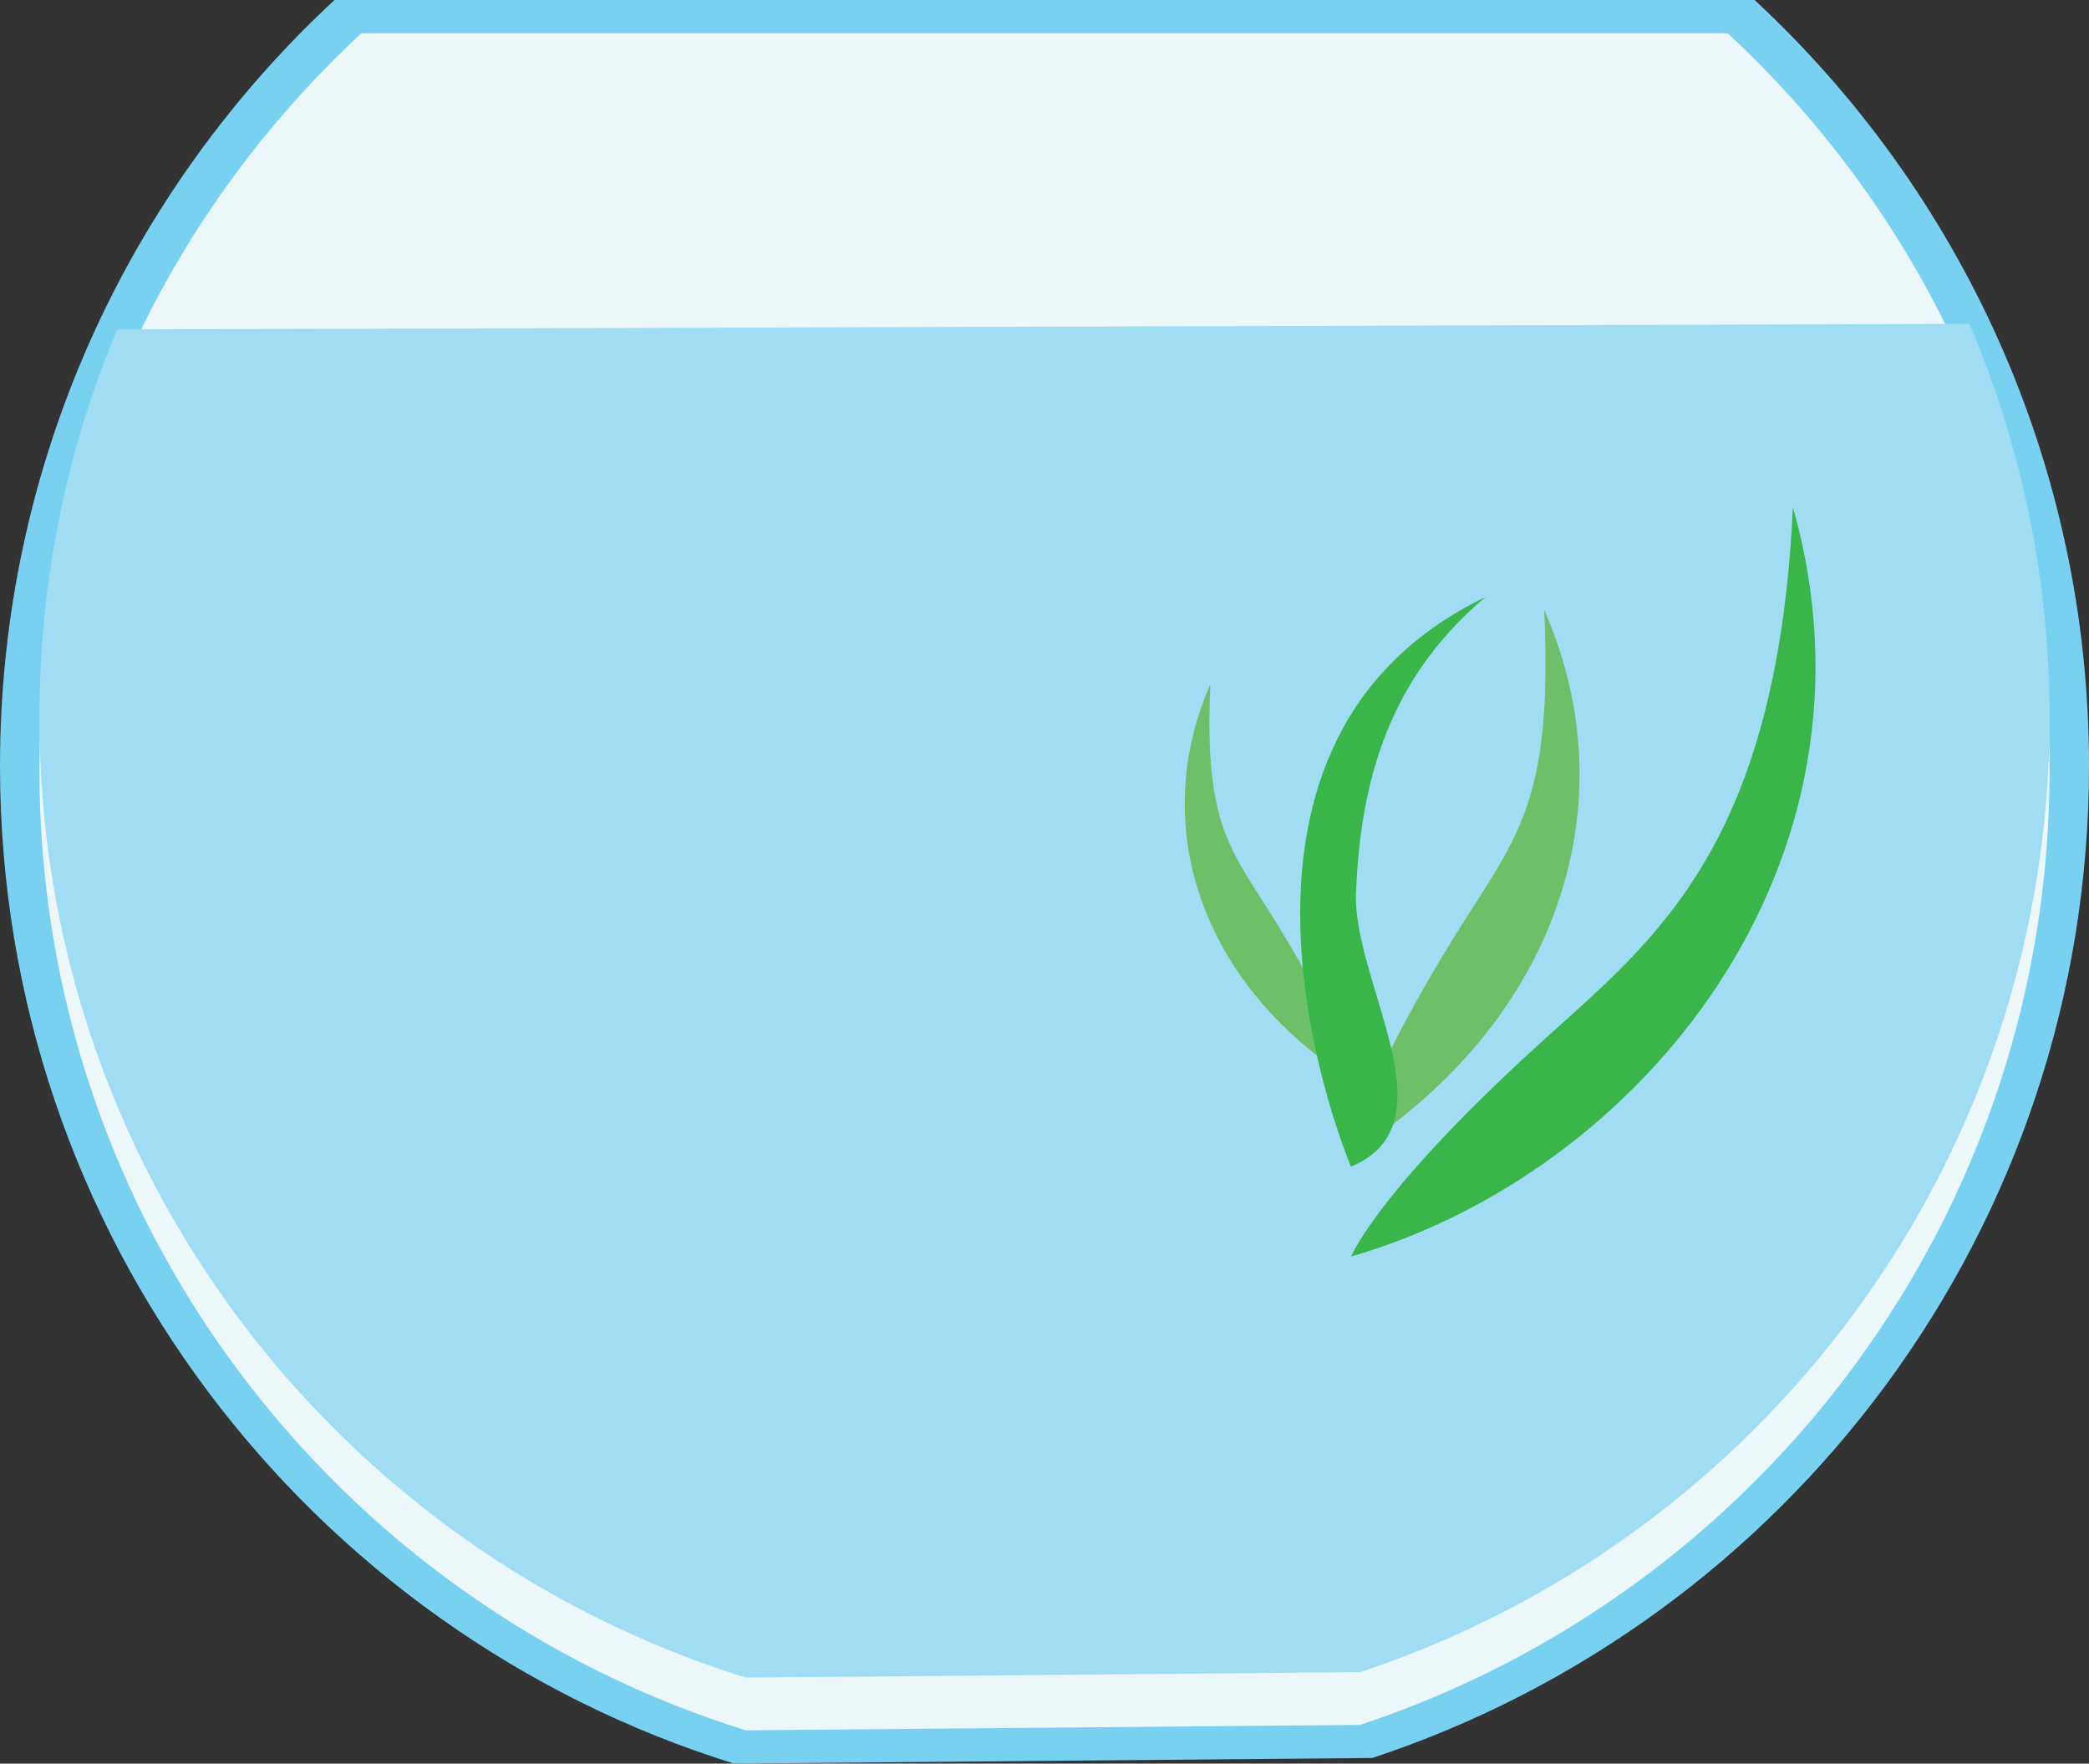
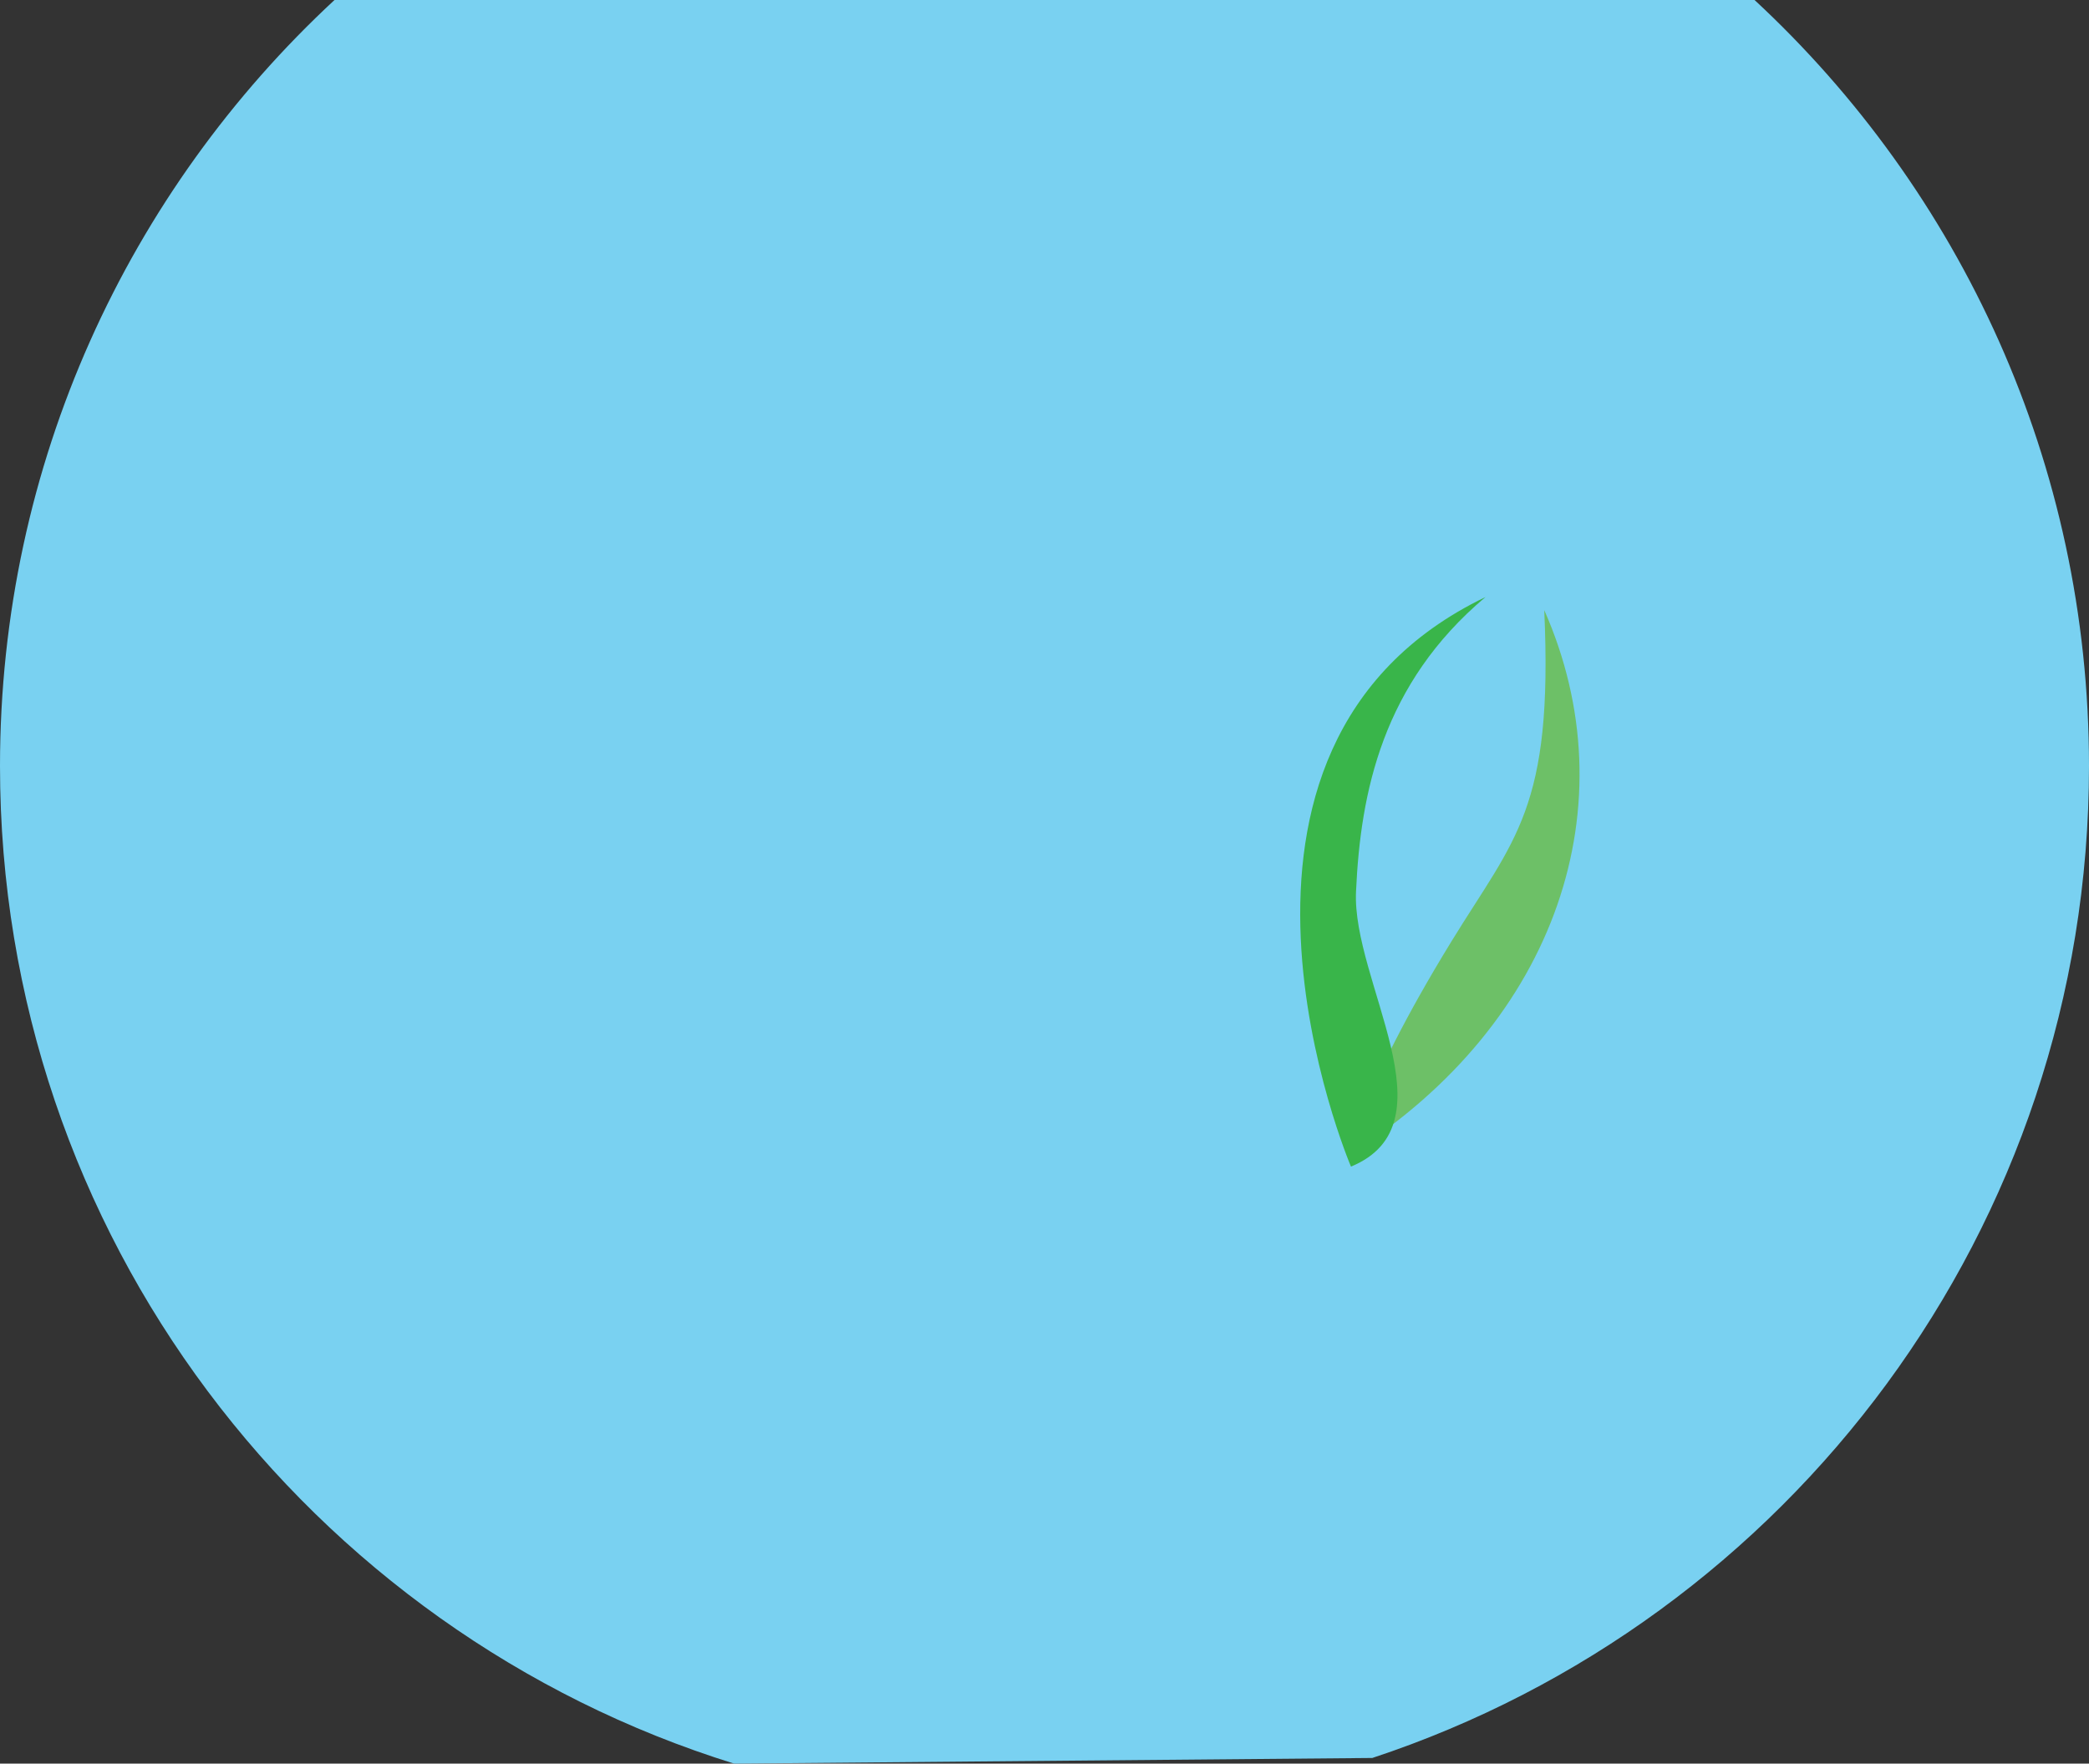
<svg xmlns="http://www.w3.org/2000/svg" version="1.1" id="Layer_1" x="0px" y="0px" width="81.25px" height="68.593px" viewBox="0 0 81.25 68.593" enable-background="new 0 0 81.25 68.593" xml:space="preserve">
  <rect x="0" y="0" width="81.25" height="68.593" fill="#333333" stroke="none" />
  <g>
    <path fill="#79D1F1" d="M81.25,29.792C81.25,18.021,76.242,7.42,68.242,0H13.01C5.009,7.42,0,18.021,0,29.792   c0,18.232,12.012,33.659,28.553,38.801l24.822-0.22C69.564,63.026,81.25,47.774,81.25,29.792z" />
-     <path fill="#ECF7FA" d="M79.716,29.962c0-11.327-4.819-21.527-12.517-28.667H14.052C6.354,8.435,1.533,18.635,1.533,29.962   c0,17.544,11.559,32.389,27.475,37.335l23.887-0.21C68.472,61.941,79.716,47.267,79.716,29.962z" />
-     <path fill="#A0DDF5" d="M4.559,12.813c-1.947,4.645-3.025,9.746-3.025,15.098c0,17.545,11.559,32.389,27.475,37.336l23.887-0.211   c15.577-5.146,26.821-19.821,26.821-37.125c0-5.436-1.113-10.612-3.118-15.316L4.559,12.813z" />
-     <path fill="#39B54A" d="M60.044,40.444c4.318-3.91,9.073-7.525,9.69-20.721c3.918,13.814-5.877,25.876-17.184,29.148   C52.551,48.871,53.551,46.323,60.044,40.444z" />
    <path fill="#6DC067" d="M56.451,36.617c2.463-4.016,3.964-5.157,3.611-12.888c3.329,7.532,0.521,16.022-7.514,21.134   C52.549,44.863,52.748,42.658,56.451,36.617z" />
-     <path fill="#6DC067" d="M49.702,35.985c-1.79-2.92-2.882-3.749-2.625-9.372c-2.419,5.477-0.378,11.652,5.463,15.367   C52.54,41.98,52.395,40.377,49.702,35.985z" />
    <path fill="#39B54A" d="M52.545,45.373c4.041-1.668,0.021-7.225,0.197-10.712c0.174-3.838,1.027-8.071,5.035-11.44   C45.592,29.081,52.545,45.373,52.545,45.373z" />
  </g>
</svg>